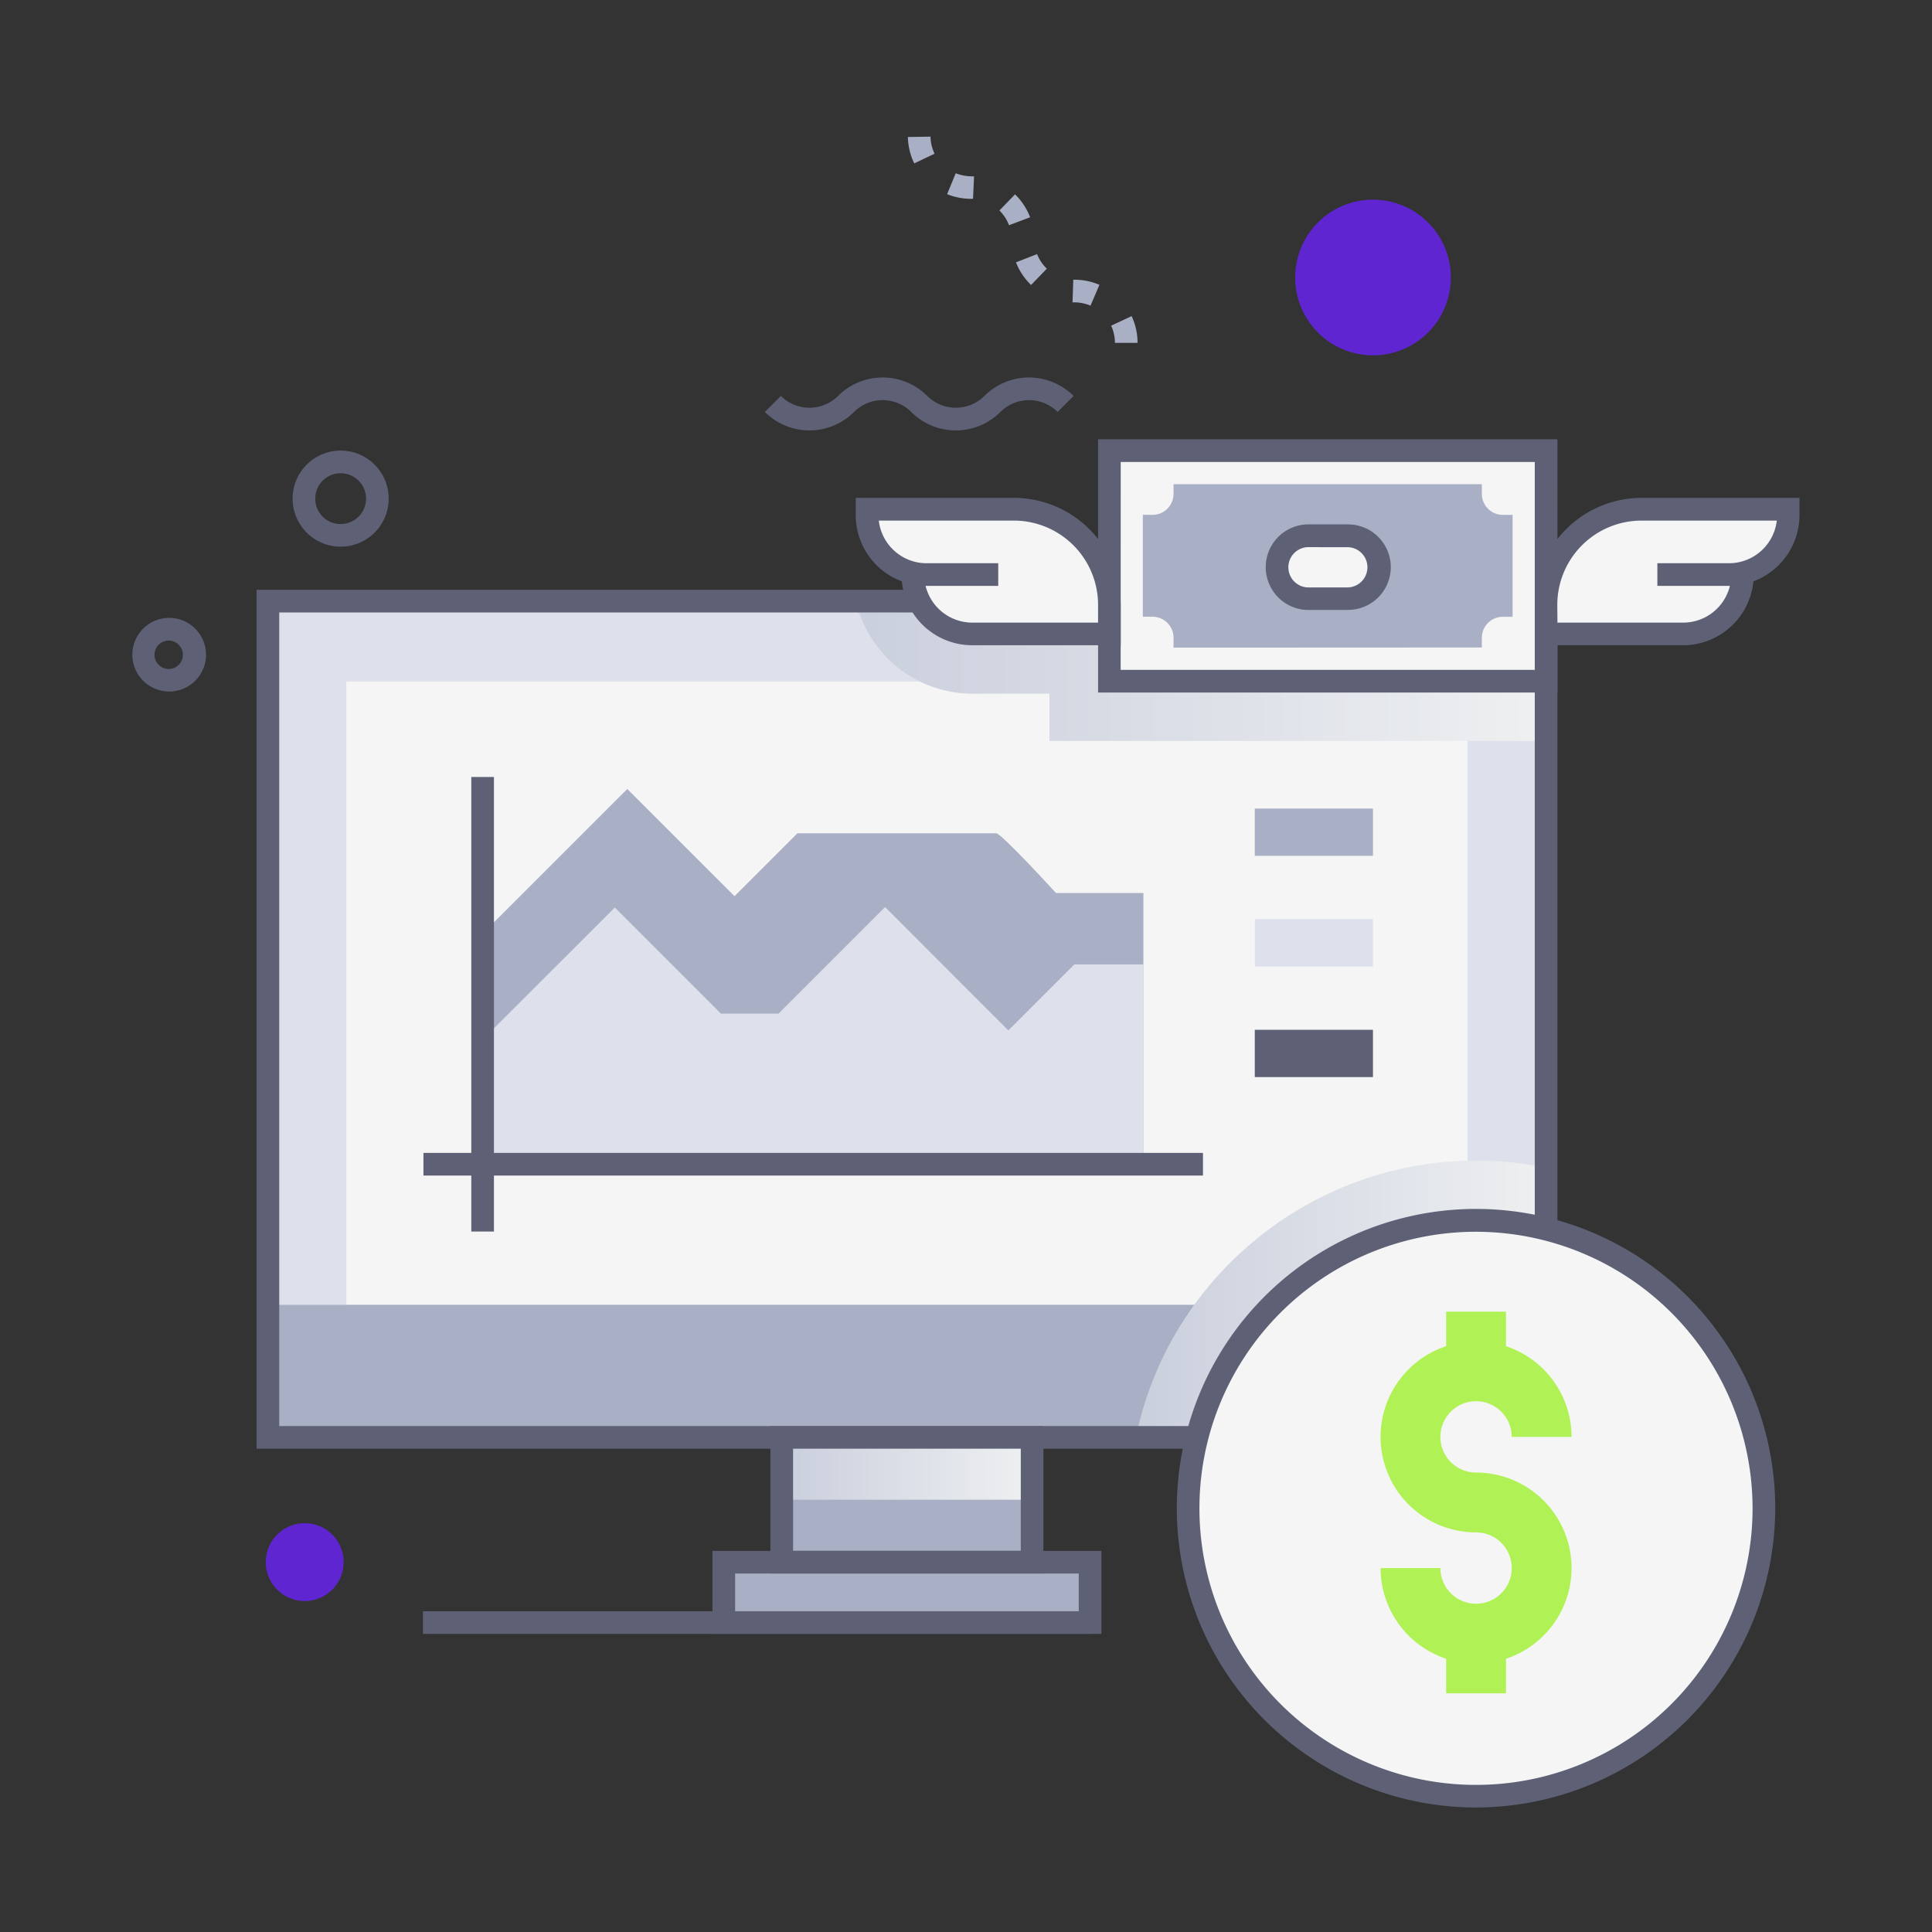
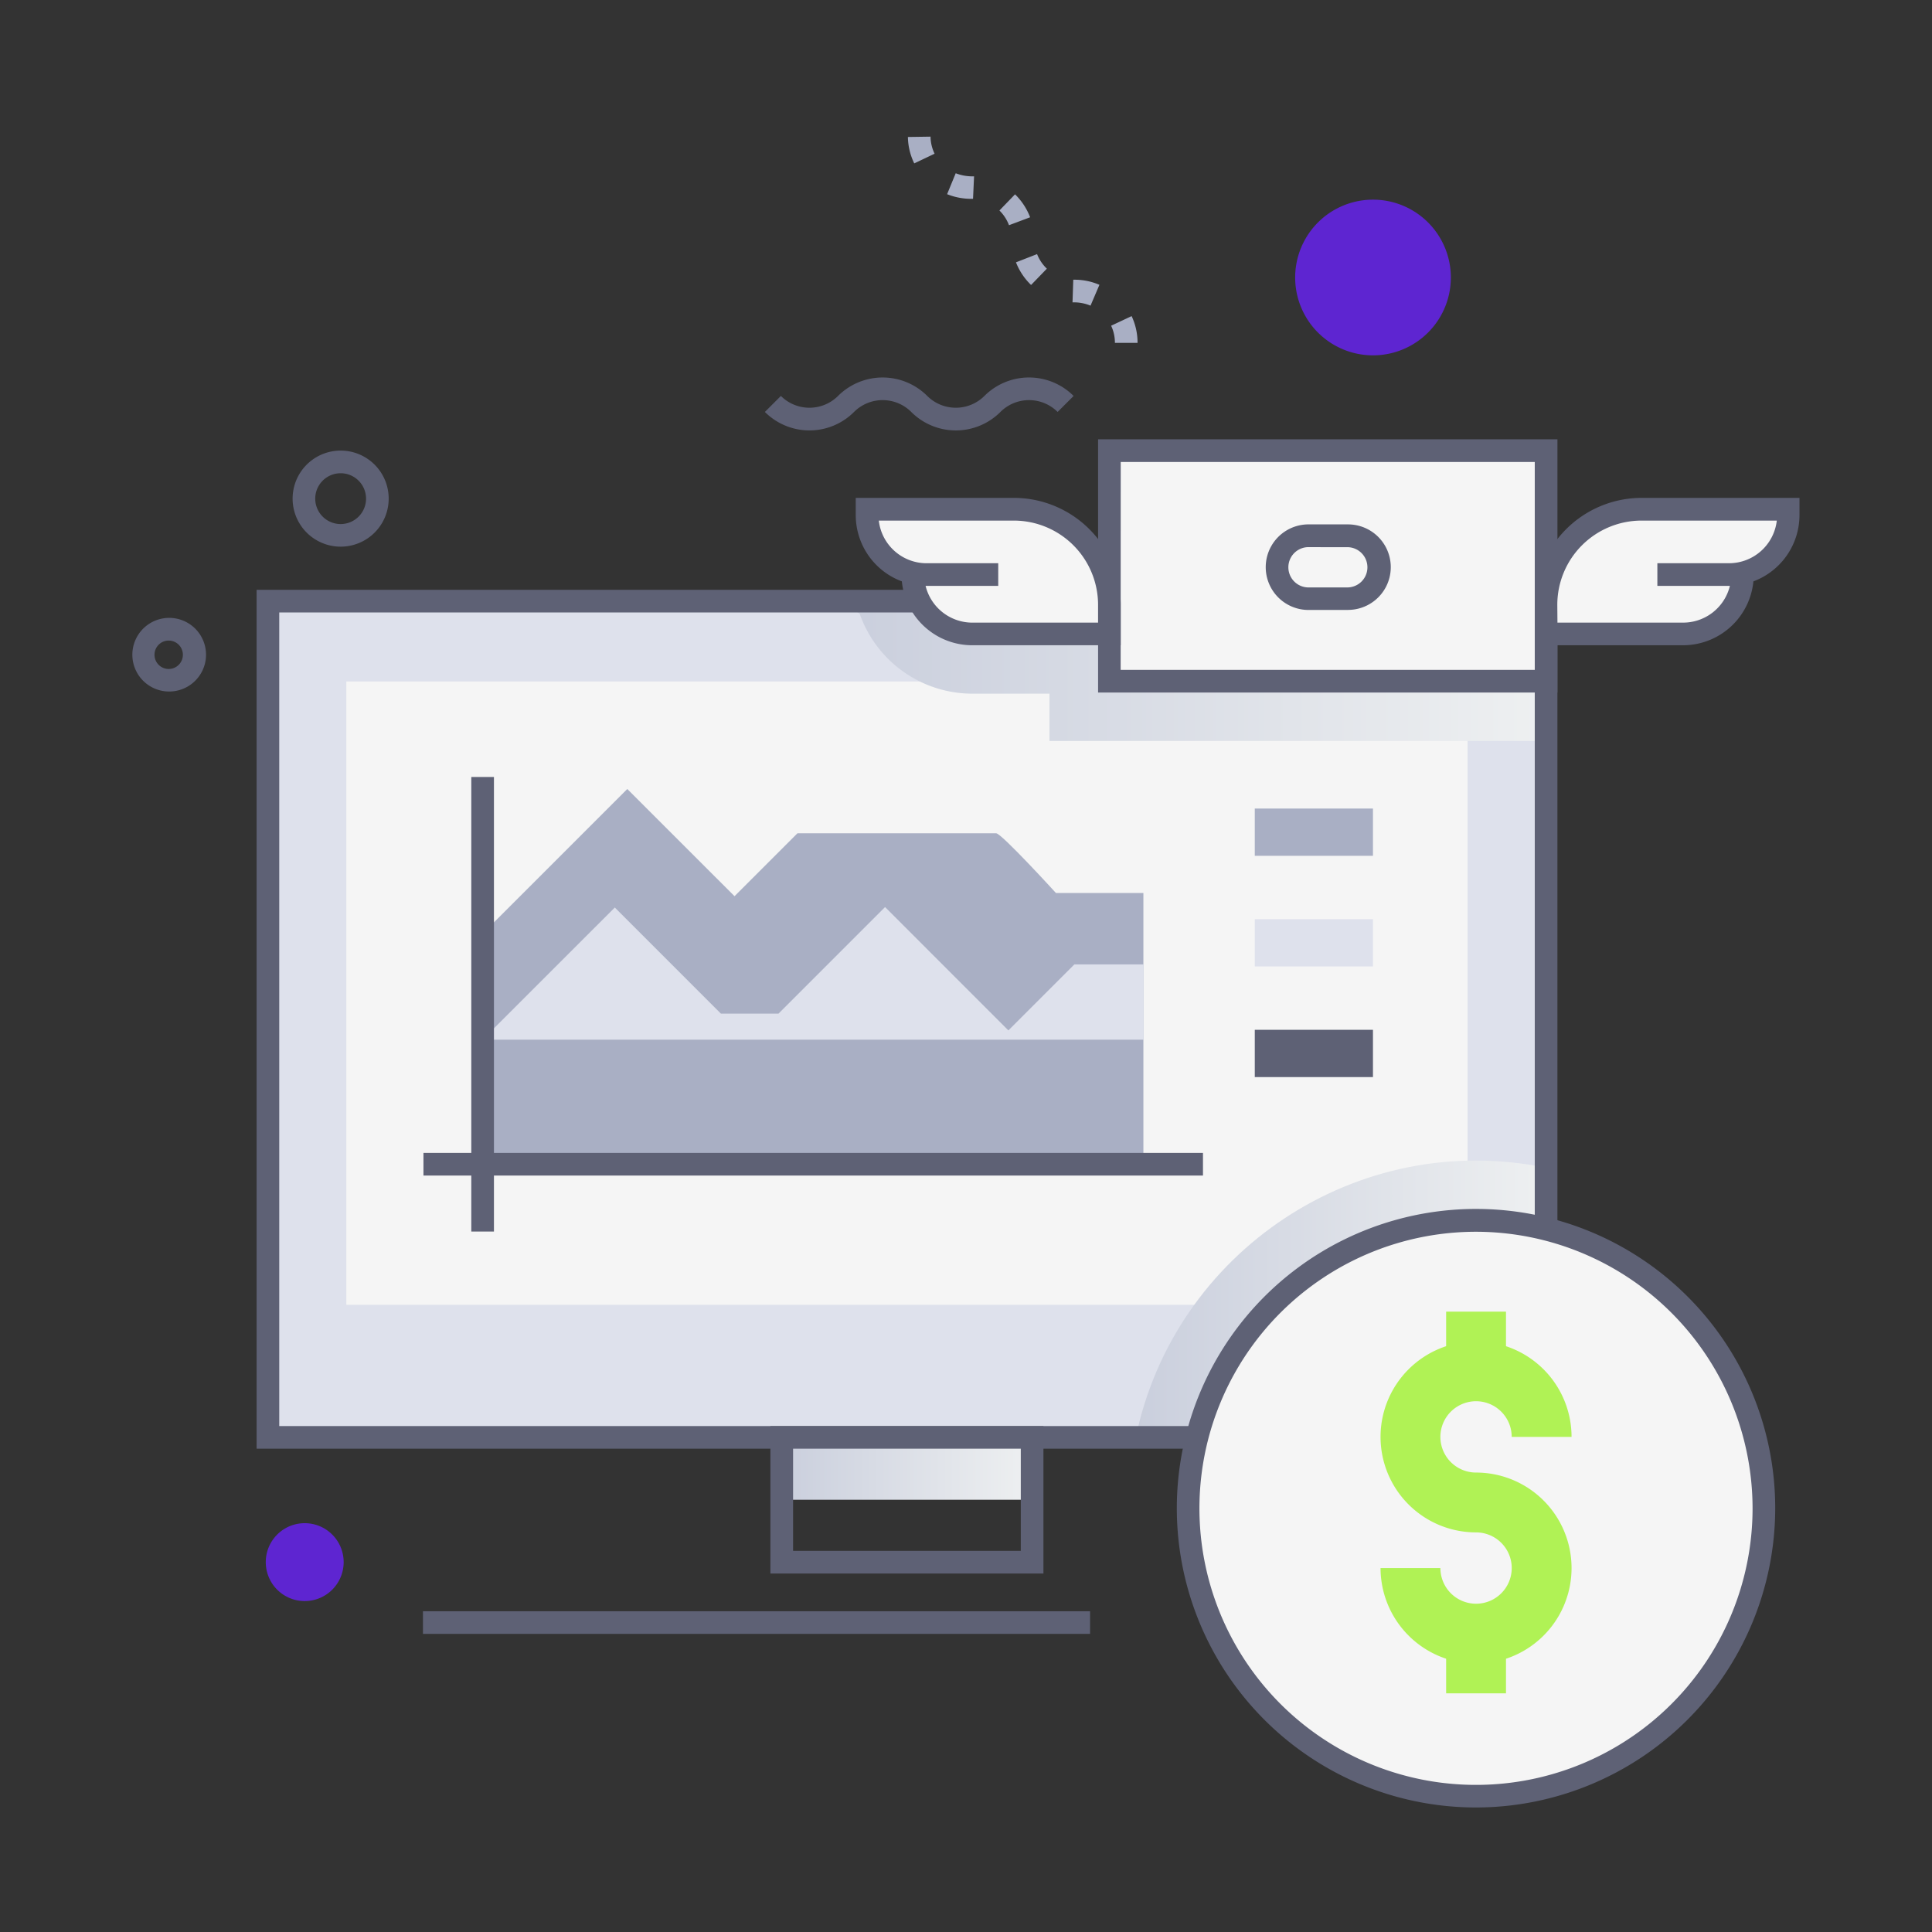
<svg xmlns="http://www.w3.org/2000/svg" width="120" height="120" fill="none">
  <rect width="100%" height="100%" fill="#333333" stroke="none" />
  <path fill="#5E6175" d="M56.6 25.587a2.515 2.515 0 0 0-3.554 0 3.915 3.915 0 0 1-5.538 0l.994-.994a2.517 2.517 0 0 0 3.55 0 3.921 3.921 0 0 1 5.541 0 2.517 2.517 0 0 0 3.55 0 3.92 3.92 0 0 1 5.541 0l-.993.994a2.515 2.515 0 0 0-3.553 0 3.915 3.915 0 0 1-5.539 0Z" />
  <path fill="#A9AFC4" d="M70.655 21.295h-1.406a2.475 2.475 0 0 0-.235-1.064l1.273-.597c.244.52.37 1.087.368 1.661Zm-2.92-2.31a2.677 2.677 0 0 0-1.119-.204l.047-1.407h.082a3.867 3.867 0 0 1 1.542.317l-.553 1.294ZM64.042 17.7a3.942 3.942 0 0 1-.938-1.406l1.31-.511c.134.342.342.651.608.905l-.98 1.012Zm-1.371-3.712a2.56 2.56 0 0 0-.595-.915l.97-1.003c.412.402.732.888.937 1.425l-1.312.493Zm-2.234-1.641a3.983 3.983 0 0 1-1.61-.286l.534-1.3c.363.14.75.205 1.14.191l-.064 1.395Zm-3.651-2.198a3.873 3.873 0 0 1-.394-1.641l1.406-.021c.004.367.09.729.251 1.06l-1.263.601Z" />
  <path fill="#DEE1EC" d="M96.03 37.336H16.632v51.942h79.4V37.336Z" />
  <path fill="#DEE1EC" d="M96.03 37.336H16.632v51.942h79.4V37.336Z" />
  <path fill="#5E6175" d="M67.706 100.078H26.271v1.406h41.435v-1.406Z" />
  <path fill="#F5F5F5" d="M91.153 81.044V42.328H21.511v38.716h69.642Z" />
-   <path fill="#A9AFC4" d="M96.033 81.047H16.63v8.231h79.402v-8.231ZM64.104 89.278H48.556v7.749h15.548v-7.749ZM67.706 97.027h-22.75v3.754h22.75v-3.754Z" />
-   <path fill="#5E6175" d="M68.41 101.484H44.251v-5.156H68.41v5.156Zm-22.751-1.406h21.344v-2.344H45.66v2.344Z" />
  <path fill="url(#a)" d="M96.033 72.532v16.746H70.547c2.393-11.55 13.774-19.165 25.486-16.746Z" style="mix-blend-mode:multiply" />
  <path fill="#5E6175" d="M21.157 33.954a2.983 2.983 0 1 1 .003-5.967 2.983 2.983 0 0 1-.003 5.967Zm0-4.56a1.578 1.578 0 1 0 .002 0h-.002ZM8.56 41.864a2.288 2.288 0 1 1 4.174-.665 2.29 2.29 0 0 1-4.175.665Zm1.95-2.076a.882.882 0 1 0-.005 1.763.882.882 0 0 0 .004-1.763Z" />
  <path fill="url(#b)" d="M96.033 37.336v8.688H65.184v-2.939h-4.797a7.42 7.42 0 0 1-6.99-4.962 7.292 7.292 0 0 1-.97-.787h43.606Z" style="mix-blend-mode:multiply" />
  <path fill="#A9AFC4" d="m29.977 57.992 8.985-8.986 6.661 6.658 3.908-3.907h12.344c.33 0 3.713 3.71 3.713 3.71h5.43v16.845H29.977v-14.32Z" />
-   <path fill="#DEE1EC" d="m29.977 64.575 8.21-8.208 6.588 6.589h3.581l6.617-6.617L62.632 64l4.1-4.1h4.295v12.413h-41.05v-7.737Z" />
+   <path fill="#DEE1EC" d="m29.977 64.575 8.21-8.208 6.588 6.589h3.581l6.617-6.617L62.632 64l4.1-4.1h4.295v12.413v-7.737Z" />
  <path fill="#5E6175" d="M30.68 48.26h-1.407v28.233h1.407V48.26Z" />
  <path fill="#5E6175" d="M74.719 71.609H26.302v1.406h48.417v-1.406Z" />
  <path fill="#A9AFC4" d="M85.277 50.22h-7.34v2.936h7.34V50.22Z" />
  <path fill="#DEE1EC" d="M85.277 57.092h-7.34v2.936h7.34v-2.936Z" />
  <path fill="#5E6175" d="M85.277 63.963h-7.34V66.9h7.34v-2.937Z" />
  <path fill="#5E6175" d="M96.734 89.981H15.938V36.635h80.796v53.346Zm-79.39-1.406h77.983V38.041H17.344v50.534Z" />
  <path fill="#F5F5F5" d="M96.03 27.991H68.903v14.316H96.03V27.991Z" />
-   <path fill="#A9AFC4" d="M72.89 40.226v-.617a1.303 1.303 0 0 0-1.302-1.303h-.605v-6.328h.607a1.303 1.303 0 0 0 1.3-1.298v-.607H92.04v.604a1.306 1.306 0 0 0 1.303 1.304h.607v6.328h-.607a1.303 1.303 0 0 0-1.303 1.303v.605l-19.148.009Z" />
  <path fill="#F5F5F5" d="M83.73 37.181h-2.528a1.954 1.954 0 0 1 0-3.907h2.526a1.953 1.953 0 0 1 0 3.905l.003.002Z" />
  <path fill="#5E6175" d="M96.734 43.013h-28.53V27.286h28.532l-.002 15.727Zm-27.13-1.407h25.723V28.695H69.61l-.004 12.911Z" />
  <path fill="#5E6175" d="M83.73 37.885h-2.528a2.658 2.658 0 0 1 0-5.314h2.526a2.655 2.655 0 0 1 0 5.311l.003.003Zm-2.526-3.9a1.252 1.252 0 0 0 0 2.5h2.529a1.25 1.25 0 0 0 0-2.498l-2.53-.002Z" />
  <path fill="#F5F5F5" d="M101.953 31.627h9.113v.368a3.692 3.692 0 0 1-2.276 3.406c-.448.185-.927.28-1.411.28h.846a3.69 3.69 0 0 1-3.68 3.694h-8.512v-1.812a5.932 5.932 0 0 1 5.92-5.936ZM62.97 31.627h-9.113v.368a3.687 3.687 0 0 0 3.687 3.686H56.7a3.688 3.688 0 0 0 3.687 3.694h8.52v-1.812a5.931 5.931 0 0 0-5.937-5.936Z" />
  <path fill="#5E6175" d="M104.545 40.078H95.33v-2.52a6.642 6.642 0 0 1 6.623-6.634h9.816v1.07a4.4 4.4 0 0 1-2.862 4.116 4.395 4.395 0 0 1-4.362 3.968Zm-7.809-1.406h7.809a2.989 2.989 0 0 0 2.902-2.283h-4.505v-1.406h4.453a2.989 2.989 0 0 0 2.965-2.648h-8.407a5.234 5.234 0 0 0-5.226 5.228l.009 1.109ZM69.61 40.078h-9.223a4.397 4.397 0 0 1-4.371-3.968 4.394 4.394 0 0 1-2.864-4.115v-1.071h9.815a6.642 6.642 0 0 1 6.642 6.635v2.52ZM57.49 36.39a2.993 2.993 0 0 0 2.897 2.283h7.816v-1.109a5.235 5.235 0 0 0-5.229-5.229h-8.39a2.988 2.988 0 0 0 2.964 2.649h4.454v1.406H57.49Z" />
  <path fill="#F5F5F5" d="M91.68 111.563c9.874 0 17.879-8.005 17.879-17.879 0-9.873-8.005-17.878-17.879-17.878-9.873 0-17.878 8.005-17.878 17.879 0 9.873 8.005 17.878 17.878 17.878Z" />
  <path fill="#5E6175" d="M91.68 112.266a18.586 18.586 0 0 1-18.229-22.209 18.583 18.583 0 0 1 36.811 3.628 18.607 18.607 0 0 1-18.582 18.581Zm0-35.759a17.178 17.178 0 1 0 17.175 17.178A17.194 17.194 0 0 0 91.68 76.507Z" />
  <path fill="#B0F255" d="M91.68 103.327a5.941 5.941 0 0 1-5.932-5.932h3.718a2.215 2.215 0 1 0 2.215-2.215 5.932 5.932 0 1 1 5.931-5.932h-3.717a2.215 2.215 0 1 0-2.215 2.215 5.932 5.932 0 0 1 0 11.864Z" />
  <path fill="#B0F255" d="M93.54 81.469h-3.718v3.708h3.717v-3.708ZM93.54 101.468h-3.718v3.708h3.717v-3.708Z" />
  <path fill="url(#c)" d="M64.104 89.278H48.556v3.874h15.548v-3.874Z" style="mix-blend-mode:multiply" />
  <path fill="#5E6175" d="M64.81 97.735H47.851v-9.16H64.81v9.16Zm-15.551-1.407h14.144v-6.347H49.26v6.347Z" />
  <path fill="#5E25D1" d="M85.28 22.071a4.835 4.835 0 1 0 0-9.67 4.835 4.835 0 0 0 0 9.67ZM18.877 99.445a2.419 2.419 0 1 0 0-4.837 2.419 2.419 0 0 0 0 4.837Z" />
  <defs>
    <linearGradient id="a" x1="70.537" x2="96.033" y1="80.681" y2="80.681" gradientUnits="userSpaceOnUse">
      <stop stop-color="#CACFDD" />
      <stop offset="1" stop-color="#EEF0F1" />
    </linearGradient>
    <linearGradient id="b" x1="52.427" x2="96.033" y1="41.681" y2="41.681" gradientUnits="userSpaceOnUse">
      <stop stop-color="#CACFDD" />
      <stop offset="1" stop-color="#EEF0F1" />
    </linearGradient>
    <linearGradient id="c" x1="48.556" x2="64.106" y1="91.214" y2="91.214" gradientUnits="userSpaceOnUse">
      <stop stop-color="#CACFDD" />
      <stop offset="1" stop-color="#EEF0F1" />
    </linearGradient>
  </defs>
</svg>